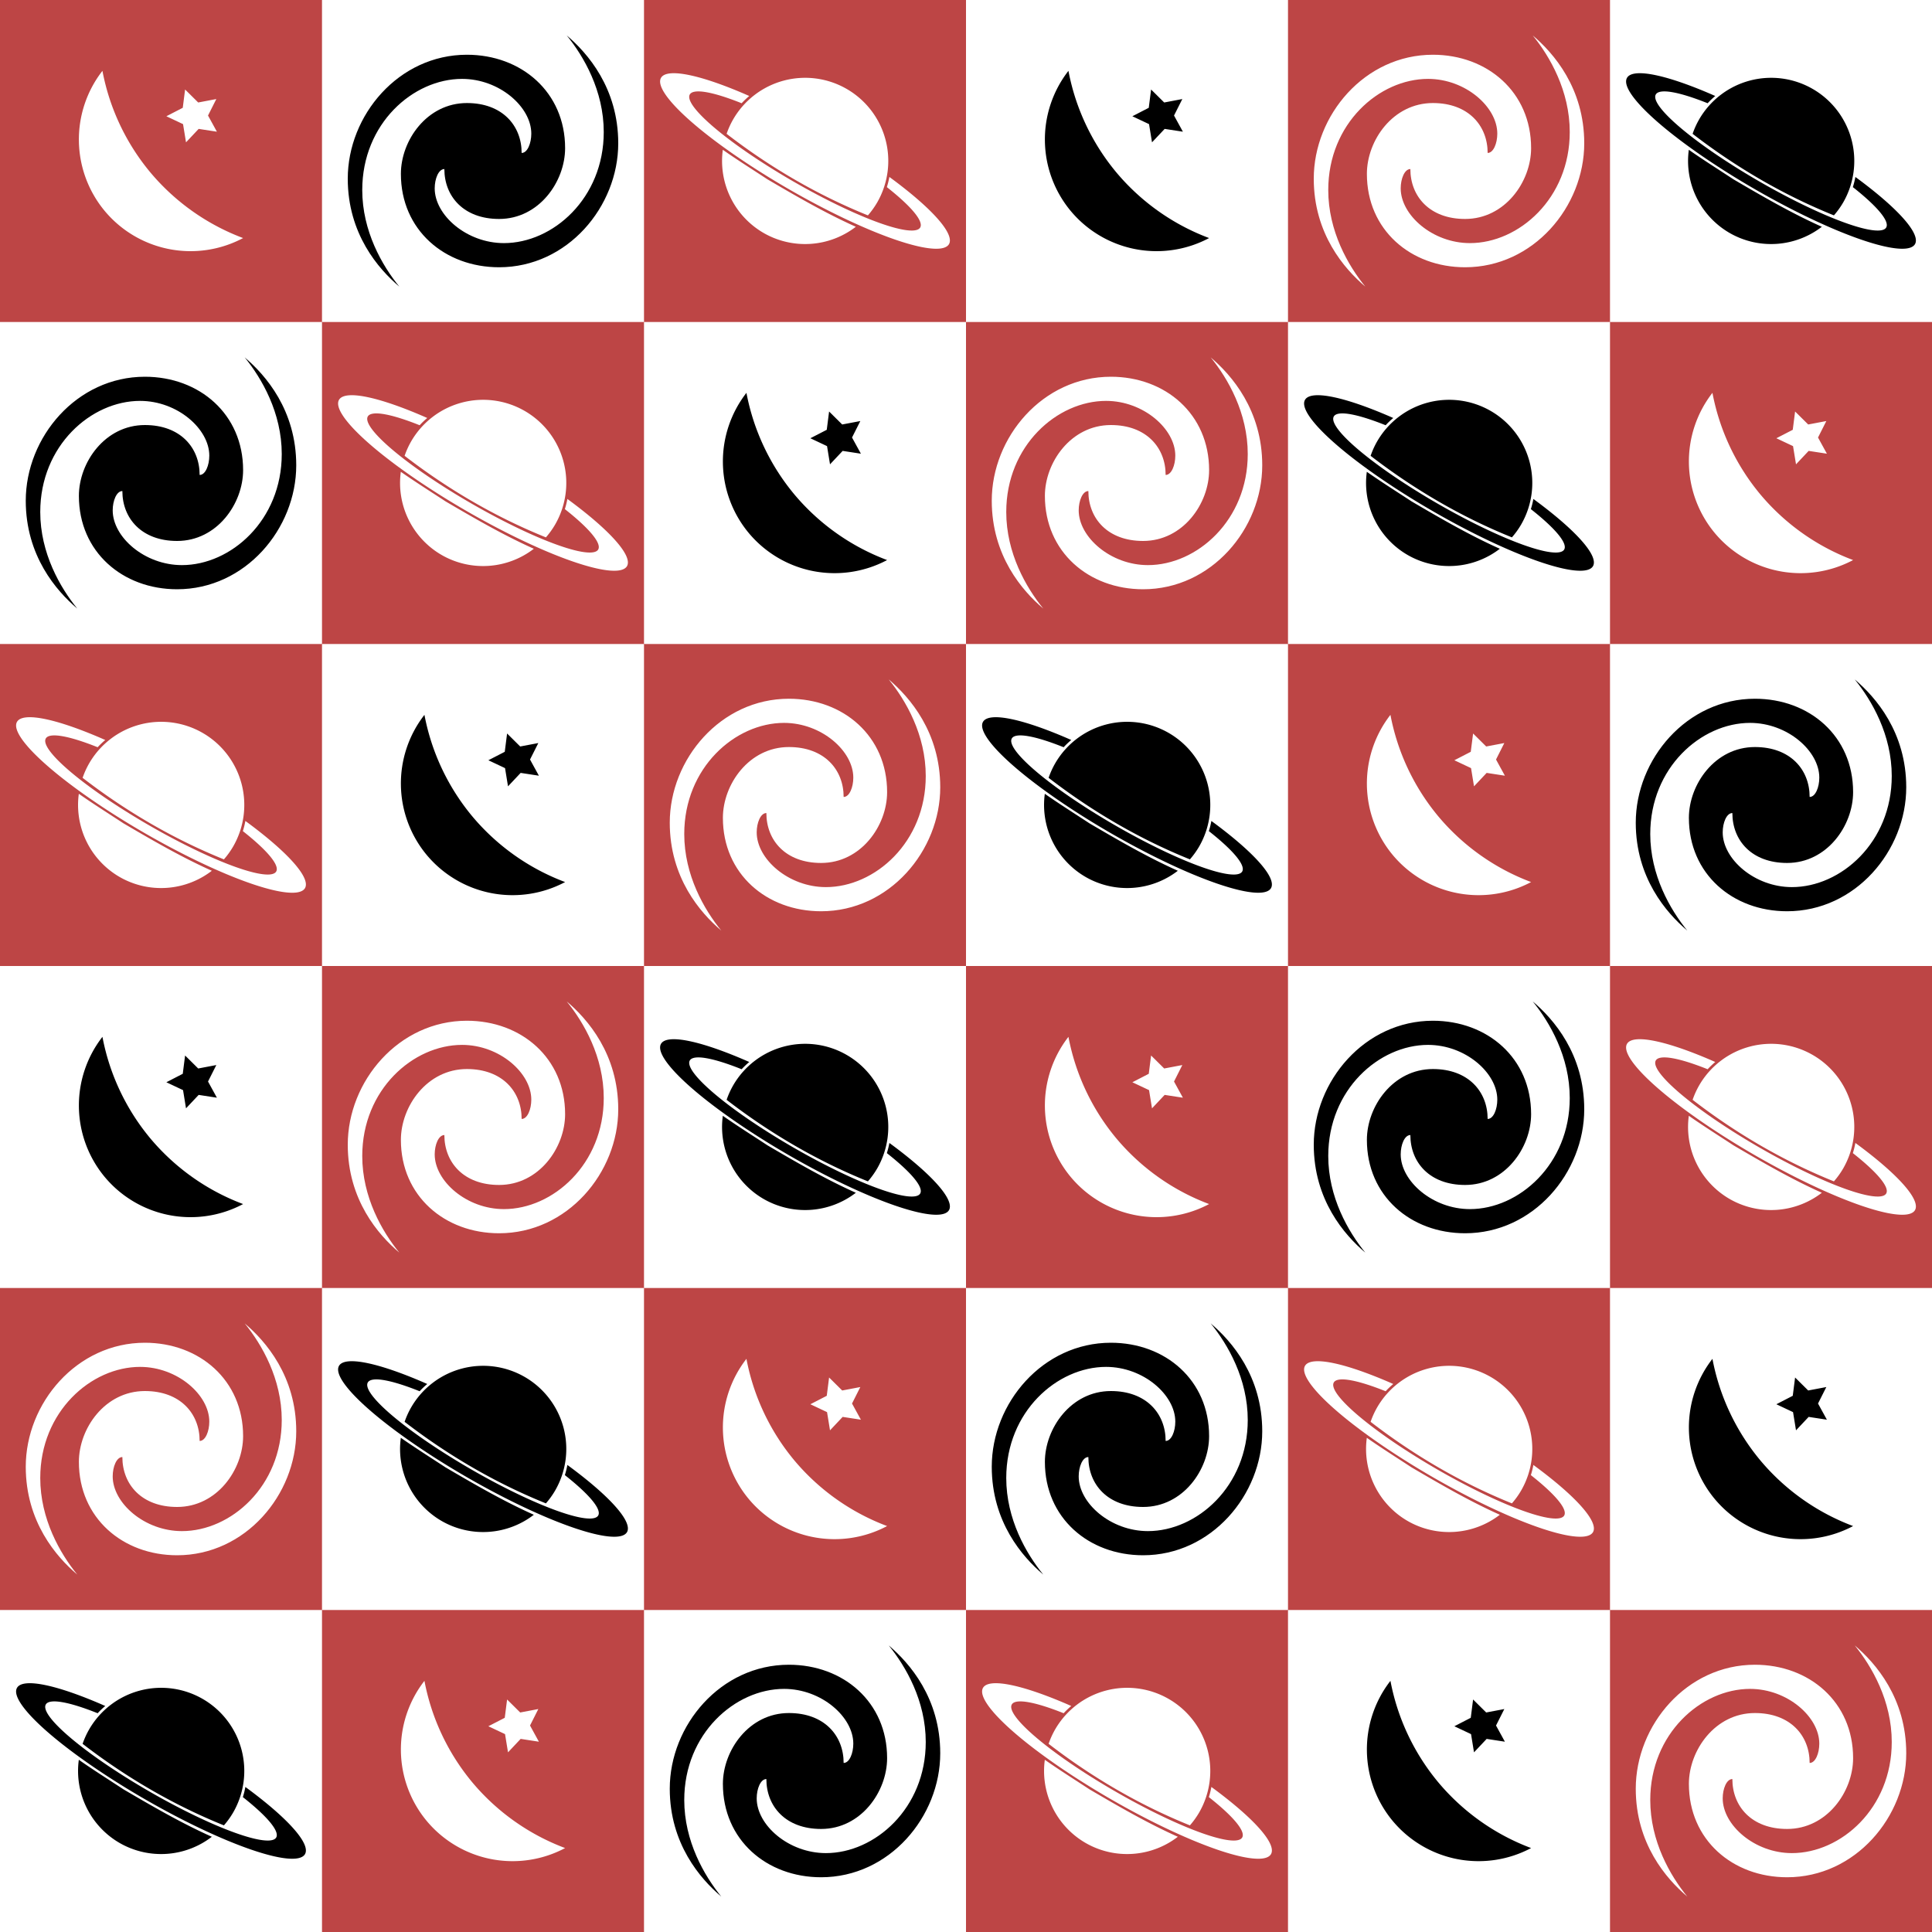
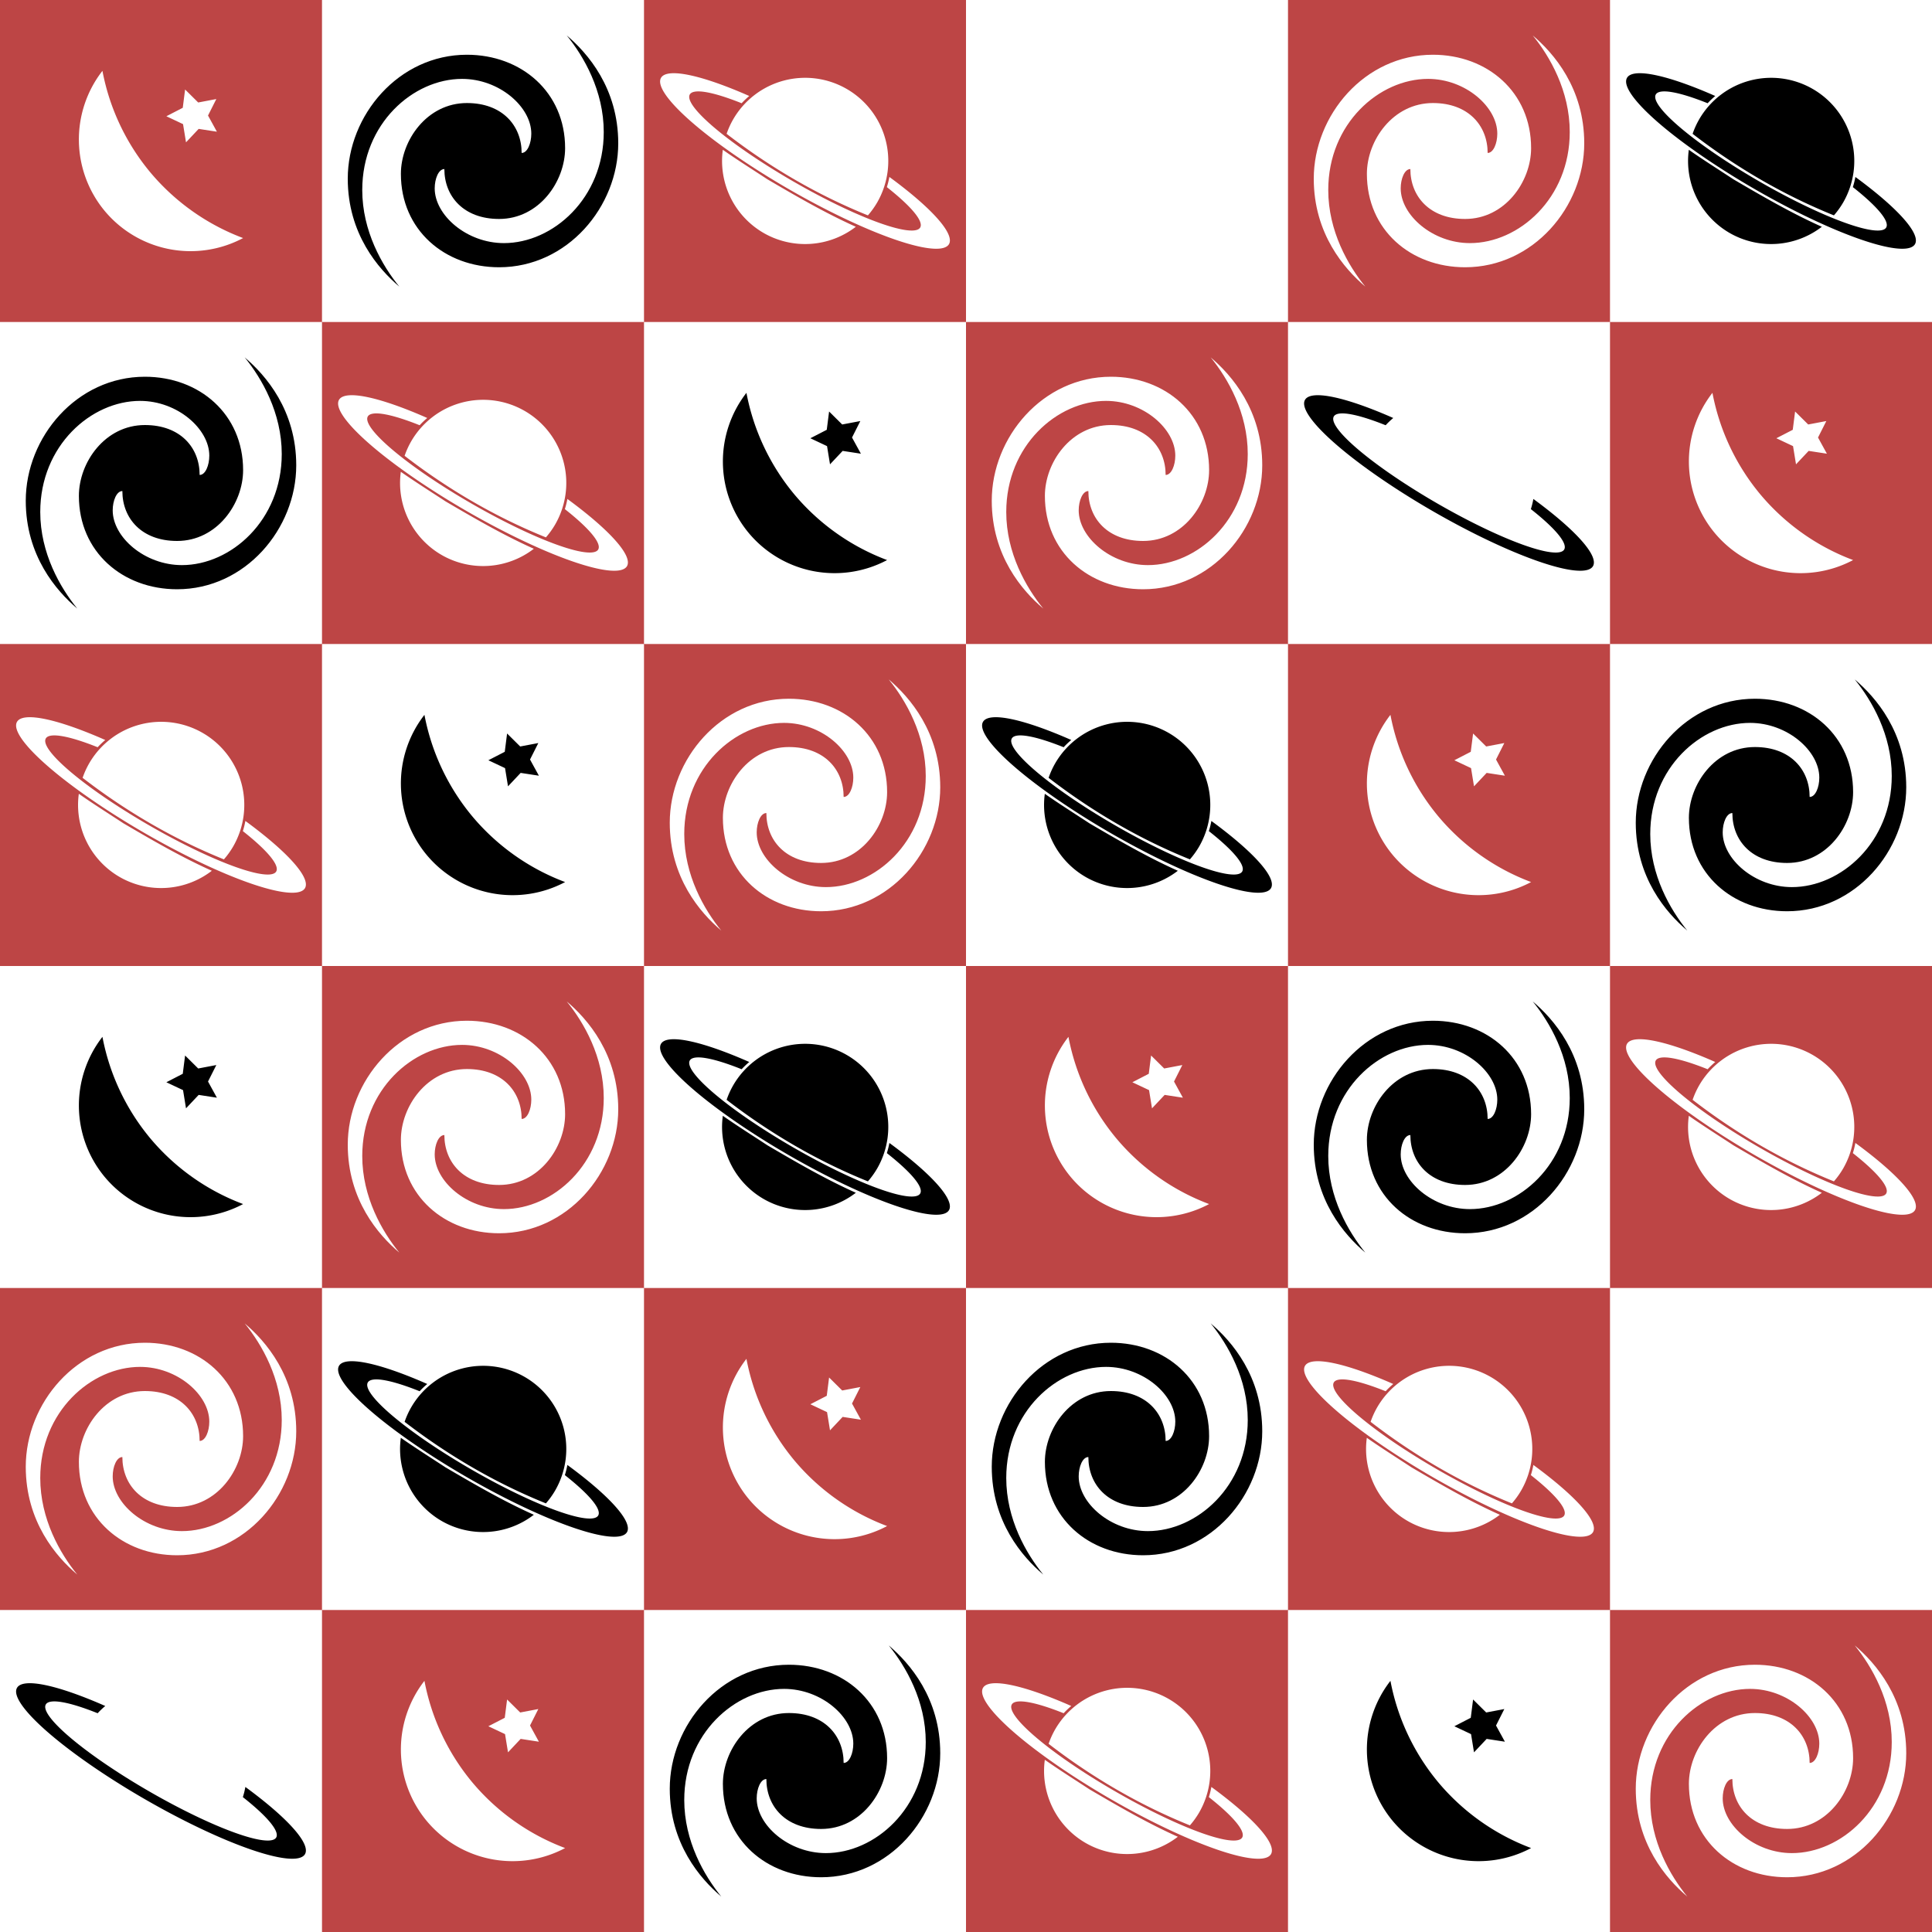
<svg xmlns="http://www.w3.org/2000/svg" width="1200" height="1200" viewBox="0 0 1200 1200">
  <path d="M0 0h1200v1200H0z" fill="#bd4545" />
  <path d="M0 1000h200v200H0zM400 1000h200v200H400zM200 800h200v200H200zM600 800h200v200H600zM0 600h200v200H0zM400 600h200v200H400zM200 400h200v200H200zM600 400h200v200H600z" fill="#fff" />
  <path d="M65.377 1059.621a103.275 20.19 30 00-54.808-11.278 103.275 20.19 30 0079.342 69.125 103.275 20.19 30 0099.535 34.15 103.275 20.19 30 00-37.039-41.708 51.405 51.405 0 01-1.563 6.314 82.62 14.65 30 0120.715 25.067 82.62 14.65 30 01-78.877-28.622 82.62 14.65 30 01-64.226-53.999 82.62 14.65 30 0132.193 5.455 50.921 50.921 0 014.728-4.504z" />
-   <path d="M125.912 1055.247a51.637 51.637-.042 00-70.493 18.828l-.042.074-.043.074a51.637 51.637-.042 00-4.024 8.896c26.78 20.684 56.349 37.99 87.763 50.652a51.637 51.637-.042 005.74-7.986 51.637 51.637-.042 00-18.901-70.538zm-76.956 37.792a51.637 51.637-.042 0025.319 51.647 51.637 51.637-.042 0057.3-3.838c-18.946-8.482-37.088-19.034-54.868-29.451-9.156-6.019-18.621-11.97-27.75-18.358z" />
  <g fill="#fff">
    <path d="M263.626 1044a69.454 69.454 0 001.568 87.213 69.454 69.454 0 0085.805 16.65 138.908 138.908 0 01-57.38-40.5A138.908 138.908 0 01263.625 1044zM334.716 1081.8l-11.325-1.74-7.854 8.344-1.845-11.309-10.362-4.89 10.185-5.25 1.45-11.366 8.14 8.064 11.257-2.134-5.154 10.234z" />
  </g>
  <path d="M416 1111c0-39.4 31.6-77 74-77 33.8 0 61 23.2 61 58 0 20.8-16.2 44-41 44-22 0-34-14-34-31-3.6 0-6 6-6 12 0 16.6 19.8 34 43 34 30.4 0 62-27.8 62-69 0-25.6-12.4-47-23-60 13 11 32 32.8 32 67 0 39.4-31.6 77-74 77-33.8 0-61-23.2-61-58 0-20.8 16.2-44 41-44 22 0 34 14 34 31 3.6 0 6-6 6-12 0-16.6-19.8-34-43-34-30.4 0-62 27.8-62 69 0 25.6 12.4 47 23 60-13-11-32-32.8-32-67z" />
  <path d="M800 1000h200v200H800zM1000 800h200v200h-200zM800 600h200v200H800zM1000 400h200v200h-200zM0 200h200v200H0zM400 200h200v200H400zM200 0h200v200H200zM600 0h200v200H600zM800 200h200v200H800zM1000 0h200v200h-200z" fill="#fff" />
  <g fill="#fff">
    <path d="M665.377 1059.621a103.275 20.19 30 00-54.808-11.278 103.275 20.19 30 0079.342 69.125 103.275 20.19 30 0099.535 34.15 103.275 20.19 30 00-37.039-41.708 51.405 51.405 0 01-1.563 6.314 82.62 14.65 30 0120.715 25.067 82.62 14.65 30 01-78.877-28.622 82.62 14.65 30 01-64.226-53.999 82.62 14.65 30 0132.193 5.455 50.921 50.921 0 014.728-4.504z" />
    <path d="M725.912 1055.247a51.637 51.637-.042 00-70.493 18.828l-.042.074-.043.074a51.637 51.637-.042 00-4.024 8.896c26.78 20.684 56.349 37.99 87.763 50.652a51.637 51.637-.042 005.74-7.986 51.637 51.637-.042 00-18.901-70.538zm-76.956 37.792a51.637 51.637-.042 0025.319 51.647 51.637 51.637-.042 0057.3-3.838c-18.946-8.482-37.088-19.034-54.868-29.451-9.156-6.019-18.621-11.97-27.75-18.358z" />
  </g>
  <path d="M863.626 1044a69.454 69.454 0 001.568 87.213 69.454 69.454 0 0085.805 16.65 138.908 138.908 0 01-57.38-40.5A138.908 138.908 0 01863.625 1044zM934.716 1081.8l-11.325-1.74-7.854 8.344-1.845-11.309-10.362-4.89 10.185-5.25 1.45-11.366 8.14 8.064 11.257-2.134-5.154 10.234z" />
  <path d="M1016 1111c0-39.4 31.6-77 74-77 33.8 0 61 23.2 61 58 0 20.8-16.2 44-41 44-22 0-34-14-34-31-3.6 0-6 6-6 12 0 16.6 19.8 34 43 34 30.4 0 62-27.8 62-69 0-25.6-12.4-47-23-60 13 11 32 32.8 32 67 0 39.4-31.6 77-74 77-33.8 0-61-23.2-61-58 0-20.8 16.2-44 41-44 22 0 34 14 34 31 3.6 0 6-6 6-12 0-16.6-19.8-34-43-34-30.4 0-62 27.8-62 69 0 25.6 12.4 47 23 60-13-11-32-32.8-32-67z" fill="#fff" />
  <path d="M265.377 859.621a103.275 20.19 30 00-54.808-11.278 103.275 20.19 30 0079.342 69.125 103.275 20.19 30 0099.535 34.15 103.275 20.19 30 00-37.039-41.708 51.405 51.405 0 01-1.563 6.314 82.62 14.65 30 0120.715 25.067 82.62 14.65 30 01-78.877-28.622 82.62 14.65 30 01-64.226-53.999 82.62 14.65 30 0132.193 5.455 50.921 50.921 0 014.728-4.504z" />
  <path d="M325.912 855.247a51.637 51.637-.042 00-70.493 18.828l-.042.074-.043.074a51.637 51.637-.042 00-4.024 8.896c26.78 20.684 56.349 37.99 87.763 50.652a51.637 51.637-.042 005.74-7.986 51.637 51.637-.042 00-18.901-70.538zm-76.956 37.792a51.637 51.637-.042 0025.319 51.647 51.637 51.637-.042 0057.3-3.838c-18.946-8.482-37.088-19.034-54.868-29.451-9.156-6.019-18.621-11.97-27.75-18.358z" />
  <g fill="#fff">
    <path d="M463.626 844a69.454 69.454 0 001.568 87.213 69.454 69.454 0 0085.805 16.65 138.908 138.908 0 01-57.38-40.5A138.908 138.908 0 01463.625 844zM534.716 881.8l-11.325-1.74-7.854 8.344-1.845-11.309-10.362-4.89 10.185-5.25 1.45-11.366 8.14 8.064 11.257-2.134-5.154 10.234z" />
  </g>
  <path d="M616 911c0-39.4 31.6-77 74-77 33.8 0 61 23.2 61 58 0 20.8-16.2 44-41 44-22 0-34-14-34-31-3.6 0-6 6-6 12 0 16.6 19.8 34 43 34 30.4 0 62-27.8 62-69 0-25.6-12.4-47-23-60 13 11 32 32.8 32 67 0 39.4-31.6 77-74 77-33.8 0-61-23.2-61-58 0-20.8 16.2-44 41-44 22 0 34 14 34 31 3.6 0 6-6 6-12 0-16.6-19.8-34-43-34-30.4 0-62 27.8-62 69 0 25.6 12.4 47 23 60-13-11-32-32.8-32-67z" />
  <g fill="#fff">
    <path d="M865.377 859.621a103.275 20.19 30 00-54.808-11.278 103.275 20.19 30 0079.342 69.125 103.275 20.19 30 0099.535 34.15 103.275 20.19 30 00-37.039-41.708 51.405 51.405 0 01-1.563 6.314 82.62 14.65 30 0120.715 25.067 82.62 14.65 30 01-78.877-28.622 82.62 14.65 30 01-64.226-53.999 82.62 14.65 30 0132.193 5.455 50.921 50.921 0 014.728-4.504z" />
    <path d="M925.912 855.247a51.637 51.637-.042 00-70.493 18.828l-.042.074-.043.074a51.637 51.637-.042 00-4.024 8.896c26.78 20.684 56.349 37.99 87.763 50.652a51.637 51.637-.042 005.74-7.986 51.637 51.637-.042 00-18.901-70.538zm-76.956 37.792a51.637 51.637-.042 0025.319 51.647 51.637 51.637-.042 0057.3-3.838c-18.946-8.482-37.088-19.034-54.868-29.451-9.156-6.019-18.621-11.97-27.75-18.358z" />
  </g>
-   <path d="M1063.626 844a69.454 69.454 0 001.568 87.213 69.454 69.454 0 0085.805 16.65 138.908 138.908 0 01-57.38-40.5A138.908 138.908 0 011063.625 844zM1134.716 881.8l-11.325-1.74-7.854 8.344-1.845-11.309-10.362-4.89 10.185-5.25 1.45-11.366 8.14 8.064 11.257-2.134-5.154 10.234z" />
  <path d="M16 911c0-39.4 31.6-77 74-77 33.8 0 61 23.2 61 58 0 20.8-16.2 44-41 44-22 0-34-14-34-31-3.6 0-6 6-6 12 0 16.6 19.8 34 43 34 30.4 0 62-27.8 62-69 0-25.6-12.4-47-23-60 13 11 32 32.8 32 67 0 39.4-31.6 77-74 77-33.8 0-61-23.2-61-58 0-20.8 16.2-44 41-44 22 0 34 14 34 31 3.6 0 6-6 6-12 0-16.6-19.8-34-43-34-30.4 0-62 27.8-62 69 0 25.6 12.4 47 23 60-13-11-32-32.8-32-67z" fill="#fff" />
  <path d="M465.377 659.621a103.275 20.19 30 00-54.808-11.278 103.275 20.19 30 0079.342 69.125 103.275 20.19 30 0099.535 34.15 103.275 20.19 30 00-37.039-41.708 51.405 51.405 0 01-1.563 6.314 82.62 14.65 30 0120.715 25.067 82.62 14.65 30 01-78.877-28.622 82.62 14.65 30 01-64.226-53.999 82.62 14.65 30 0132.193 5.455 50.921 50.921 0 014.728-4.504z" />
  <path d="M525.912 655.247a51.637 51.637-.042 00-70.493 18.828l-.042.074-.043.074a51.637 51.637-.042 00-4.024 8.896c26.78 20.684 56.349 37.99 87.763 50.652a51.637 51.637-.042 005.74-7.986 51.637 51.637-.042 00-18.901-70.538zm-76.956 37.792a51.637 51.637-.042 0025.319 51.647 51.637 51.637-.042 0057.3-3.838c-18.946-8.482-37.088-19.034-54.868-29.451-9.156-6.019-18.621-11.97-27.75-18.358z" />
  <g fill="#fff">
    <path d="M663.626 644a69.454 69.454 0 001.568 87.213 69.454 69.454 0 0085.805 16.65 138.908 138.908 0 01-57.38-40.5A138.908 138.908 0 01663.625 644zM734.716 681.8l-11.325-1.74-7.854 8.344-1.845-11.309-10.362-4.89 10.185-5.25 1.45-11.366 8.14 8.064 11.257-2.134-5.154 10.234z" />
  </g>
  <path d="M816 711c0-39.4 31.6-77 74-77 33.8 0 61 23.2 61 58 0 20.8-16.2 44-41 44-22 0-34-14-34-31-3.6 0-6 6-6 12 0 16.6 19.8 34 43 34 30.4 0 62-27.8 62-69 0-25.6-12.4-47-23-60 13 11 32 32.8 32 67 0 39.4-31.6 77-74 77-33.8 0-61-23.2-61-58 0-20.8 16.2-44 41-44 22 0 34 14 34 31 3.6 0 6-6 6-12 0-16.6-19.8-34-43-34-30.4 0-62 27.8-62 69 0 25.6 12.4 47 23 60-13-11-32-32.8-32-67z" />
  <g fill="#fff">
    <path d="M1065.377 659.621a103.275 20.19 30 00-54.808-11.278 103.275 20.19 30 0079.342 69.125 103.275 20.19 30 0099.535 34.15 103.275 20.19 30 00-37.039-41.708 51.405 51.405 0 01-1.563 6.314 82.62 14.65 30 0120.715 25.067 82.62 14.65 30 01-78.877-28.622 82.62 14.65 30 01-64.226-53.999 82.62 14.65 30 0132.193 5.455 50.921 50.921 0 014.728-4.504z" />
    <path d="M1125.912 655.247a51.637 51.637-.042 00-70.493 18.828l-.042.074-.043.074a51.637 51.637-.042 00-4.024 8.896c26.78 20.684 56.349 37.99 87.763 50.652a51.637 51.637-.042 005.74-7.986 51.637 51.637-.042 00-18.901-70.538zm-76.956 37.792a51.637 51.637-.042 0025.319 51.647 51.637 51.637-.042 0057.3-3.838c-18.946-8.482-37.088-19.034-54.868-29.451-9.156-6.019-18.621-11.97-27.75-18.358z" />
  </g>
  <path d="M63.626 644a69.454 69.454 0 001.568 87.213 69.454 69.454 0 0085.805 16.65 138.908 138.908 0 01-57.38-40.5A138.908 138.908 0 0163.625 644zM134.716 681.8l-11.325-1.74-7.854 8.344-1.845-11.309-10.362-4.89 10.185-5.25 1.45-11.366 8.14 8.064 11.257-2.134-5.154 10.234z" />
  <path d="M216 711c0-39.4 31.6-77 74-77 33.8 0 61 23.2 61 58 0 20.8-16.2 44-41 44-22 0-34-14-34-31-3.6 0-6 6-6 12 0 16.6 19.8 34 43 34 30.4 0 62-27.8 62-69 0-25.6-12.4-47-23-60 13 11 32 32.8 32 67 0 39.4-31.6 77-74 77-33.8 0-61-23.2-61-58 0-20.8 16.2-44 41-44 22 0 34 14 34 31 3.6 0 6-6 6-12 0-16.6-19.8-34-43-34-30.4 0-62 27.8-62 69 0 25.6 12.4 47 23 60-13-11-32-32.8-32-67z" fill="#fff" />
  <path d="M665.377 459.621a103.275 20.19 30 00-54.808-11.278 103.275 20.19 30 0079.342 69.125 103.275 20.19 30 0099.535 34.15 103.275 20.19 30 00-37.039-41.708 51.405 51.405 0 01-1.563 6.314 82.62 14.65 30 0120.715 25.067 82.62 14.65 30 01-78.877-28.622 82.62 14.65 30 01-64.226-53.999 82.62 14.65 30 0132.193 5.455 50.921 50.921 0 014.728-4.504z" />
  <path d="M725.912 455.247a51.637 51.637-.042 00-70.493 18.828l-.042.074-.043.074a51.637 51.637-.042 00-4.024 8.896c26.78 20.684 56.349 37.99 87.763 50.652a51.637 51.637-.042 005.74-7.986 51.637 51.637-.042 00-18.901-70.538zm-76.956 37.792a51.637 51.637-.042 0025.319 51.647 51.637 51.637-.042 0057.3-3.838c-18.946-8.482-37.088-19.034-54.868-29.451-9.156-6.019-18.621-11.97-27.75-18.358z" />
  <g fill="#fff">
    <path d="M863.626 444a69.454 69.454 0 001.568 87.213 69.454 69.454 0 0085.805 16.65 138.908 138.908 0 01-57.38-40.5A138.908 138.908 0 01863.625 444zM934.716 481.8l-11.325-1.74-7.854 8.344-1.845-11.309-10.362-4.89 10.185-5.25 1.45-11.366 8.14 8.064 11.257-2.134-5.154 10.234z" />
  </g>
  <path d="M1016 511c0-39.4 31.6-77 74-77 33.8 0 61 23.2 61 58 0 20.8-16.2 44-41 44-22 0-34-14-34-31-3.6 0-6 6-6 12 0 16.6 19.8 34 43 34 30.4 0 62-27.8 62-69 0-25.6-12.4-47-23-60 13 11 32 32.8 32 67 0 39.4-31.6 77-74 77-33.8 0-61-23.2-61-58 0-20.8 16.2-44 41-44 22 0 34 14 34 31 3.6 0 6-6 6-12 0-16.6-19.8-34-43-34-30.4 0-62 27.8-62 69 0 25.6 12.4 47 23 60-13-11-32-32.8-32-67z" />
  <g fill="#fff">
    <path d="M65.377 459.621a103.275 20.19 30 00-54.808-11.278 103.275 20.19 30 0079.342 69.125 103.275 20.19 30 0099.535 34.15 103.275 20.19 30 00-37.039-41.708 51.405 51.405 0 01-1.563 6.314 82.62 14.65 30 0120.715 25.067 82.62 14.65 30 01-78.877-28.622 82.62 14.65 30 01-64.226-53.999 82.62 14.65 30 0132.193 5.455 50.921 50.921 0 014.728-4.504z" />
    <path d="M125.912 455.247a51.637 51.637-.042 00-70.493 18.828l-.042.074-.043.074a51.637 51.637-.042 00-4.024 8.896c26.78 20.684 56.349 37.99 87.763 50.652a51.637 51.637-.042 005.74-7.986 51.637 51.637-.042 00-18.901-70.538zM48.956 493.04a51.637 51.637-.042 0025.319 51.647 51.637 51.637-.042 0057.3-3.838c-18.946-8.482-37.088-19.034-54.868-29.451-9.156-6.019-18.621-11.97-27.75-18.358z" />
  </g>
  <path d="M263.626 444a69.454 69.454 0 001.568 87.213 69.454 69.454 0 0085.805 16.65 138.908 138.908 0 01-57.38-40.5A138.908 138.908 0 01263.625 444zM334.716 481.8l-11.325-1.74-7.854 8.344-1.845-11.309-10.362-4.89 10.185-5.25 1.45-11.366 8.14 8.064 11.257-2.134-5.154 10.234z" />
  <path d="M416 511c0-39.4 31.6-77 74-77 33.8 0 61 23.2 61 58 0 20.8-16.2 44-41 44-22 0-34-14-34-31-3.6 0-6 6-6 12 0 16.6 19.8 34 43 34 30.4 0 62-27.8 62-69 0-25.6-12.4-47-23-60 13 11 32 32.8 32 67 0 39.4-31.6 77-74 77-33.8 0-61-23.2-61-58 0-20.8 16.2-44 41-44 22 0 34 14 34 31 3.6 0 6-6 6-12 0-16.6-19.8-34-43-34-30.4 0-62 27.8-62 69 0 25.6 12.4 47 23 60-13-11-32-32.8-32-67z" fill="#fff" />
  <path d="M865.377 259.621a103.275 20.19 30 00-54.808-11.278 103.275 20.19 30 0079.342 69.125 103.275 20.19 30 0099.535 34.15 103.275 20.19 30 00-37.039-41.708 51.405 51.405 0 01-1.563 6.314 82.62 14.65 30 0120.715 25.067 82.62 14.65 30 01-78.877-28.622 82.62 14.65 30 01-64.226-53.999 82.62 14.65 30 0132.193 5.455 50.921 50.921 0 014.728-4.504z" />
-   <path d="M925.912 255.247a51.637 51.637-.042 00-70.493 18.828l-.042.074-.043.074a51.637 51.637-.042 00-4.024 8.896c26.78 20.684 56.349 37.99 87.763 50.652a51.637 51.637-.042 005.74-7.986 51.637 51.637-.042 00-18.901-70.538zm-76.956 37.792a51.637 51.637-.042 0025.319 51.647 51.637 51.637-.042 0057.3-3.838c-18.946-8.482-37.088-19.034-54.868-29.451-9.156-6.019-18.621-11.97-27.75-18.358z" />
  <g fill="#fff">
    <path d="M1063.626 244a69.454 69.454 0 001.568 87.213 69.454 69.454 0 0085.805 16.65 138.908 138.908 0 01-57.38-40.5A138.908 138.908 0 011063.625 244zM1134.716 281.8l-11.325-1.74-7.854 8.344-1.845-11.309-10.362-4.89 10.185-5.25 1.45-11.366 8.14 8.064 11.257-2.134-5.154 10.234z" />
  </g>
  <path d="M16 311c0-39.4 31.6-77 74-77 33.8 0 61 23.2 61 58 0 20.8-16.2 44-41 44-22 0-34-14-34-31-3.6 0-6 6-6 12 0 16.6 19.8 34 43 34 30.4 0 62-27.8 62-69 0-25.6-12.4-47-23-60 13 11 32 32.8 32 67 0 39.4-31.6 77-74 77-33.8 0-61-23.2-61-58 0-20.8 16.2-44 41-44 22 0 34 14 34 31 3.6 0 6-6 6-12 0-16.6-19.8-34-43-34-30.4 0-62 27.8-62 69 0 25.6 12.4 47 23 60-13-11-32-32.8-32-67z" />
  <g fill="#fff">
    <path d="M265.377 259.621a103.275 20.19 30 00-54.808-11.278 103.275 20.19 30 0079.342 69.125 103.275 20.19 30 0099.535 34.15 103.275 20.19 30 00-37.039-41.708 51.405 51.405 0 01-1.563 6.314 82.62 14.65 30 0120.715 25.067 82.62 14.65 30 01-78.877-28.622 82.62 14.65 30 01-64.226-53.999 82.62 14.65 30 0132.193 5.455 50.921 50.921 0 014.728-4.504z" />
    <path d="M325.912 255.247a51.637 51.637-.042 00-70.493 18.828l-.042.074-.043.074a51.637 51.637-.042 00-4.024 8.896c26.78 20.684 56.349 37.99 87.763 50.652a51.637 51.637-.042 005.74-7.986 51.637 51.637-.042 00-18.901-70.538zm-76.956 37.792a51.637 51.637-.042 0025.319 51.647 51.637 51.637-.042 0057.3-3.838c-18.946-8.482-37.088-19.034-54.868-29.451-9.156-6.019-18.621-11.97-27.75-18.358z" />
  </g>
  <g>
    <path d="M463.626 244a69.454 69.454 0 001.568 87.213 69.454 69.454 0 0085.805 16.65 138.908 138.908 0 01-57.38-40.5A138.908 138.908 0 01463.625 244zM534.716 281.8l-11.325-1.74-7.854 8.344-1.845-11.309-10.362-4.89 10.185-5.25 1.45-11.366 8.14 8.064 11.257-2.134-5.154 10.234z" />
  </g>
  <path d="M616 311c0-39.4 31.6-77 74-77 33.8 0 61 23.2 61 58 0 20.8-16.2 44-41 44-22 0-34-14-34-31-3.6 0-6 6-6 12 0 16.6 19.8 34 43 34 30.4 0 62-27.8 62-69 0-25.6-12.4-47-23-60 13 11 32 32.8 32 67 0 39.4-31.6 77-74 77-33.8 0-61-23.2-61-58 0-20.8 16.2-44 41-44 22 0 34 14 34 31 3.6 0 6-6 6-12 0-16.6-19.8-34-43-34-30.4 0-62 27.8-62 69 0 25.6 12.4 47 23 60-13-11-32-32.8-32-67z" fill="#fff" />
  <g>
    <path d="M1065.377 59.621a103.275 20.19 30 00-54.808-11.278 103.275 20.19 30 0079.342 69.125 103.275 20.19 30 0099.535 34.15 103.275 20.19 30 00-37.039-41.708 51.405 51.405 0 01-1.563 6.314 82.62 14.65 30 0120.715 25.067 82.62 14.65 30 01-78.877-28.622 82.62 14.65 30 01-64.226-53.999 82.62 14.65 30 0132.193 5.455 50.921 50.921 0 014.728-4.504z" />
    <path d="M1125.912 55.247a51.637 51.637-.042 00-70.493 18.828l-.042.074-.043.074a51.637 51.637-.042 00-4.024 8.896c26.78 20.684 56.349 37.99 87.763 50.652a51.637 51.637-.042 005.74-7.986 51.637 51.637-.042 00-18.901-70.538zm-76.956 37.792a51.637 51.637-.042 0025.319 51.647 51.637 51.637-.042 0057.3-3.838c-18.946-8.482-37.088-19.034-54.868-29.451-9.156-6.019-18.621-11.97-27.75-18.358z" />
  </g>
  <g fill="#fff">
    <path d="M63.626 44a69.454 69.454 0 001.568 87.213 69.454 69.454 0 0085.805 16.65 138.908 138.908 0 01-57.38-40.5A138.908 138.908 0 0163.625 44zM134.716 81.8l-11.325-1.74-7.854 8.344-1.845-11.309-10.362-4.89 10.185-5.25 1.45-11.366 8.14 8.064 11.257-2.134-5.154 10.234z" />
  </g>
  <path d="M216 111c0-39.4 31.6-77 74-77 33.8 0 61 23.2 61 58 0 20.8-16.2 44-41 44-22 0-34-14-34-31-3.6 0-6 6-6 12 0 16.6 19.8 34 43 34 30.4 0 62-27.8 62-69 0-25.6-12.4-47-23-60 13 11 32 32.8 32 67 0 39.4-31.6 77-74 77-33.8 0-61-23.2-61-58 0-20.8 16.2-44 41-44 22 0 34 14 34 31 3.6 0 6-6 6-12 0-16.6-19.8-34-43-34-30.4 0-62 27.8-62 69 0 25.6 12.4 47 23 60-13-11-32-32.8-32-67z" />
  <g fill="#fff">
    <path d="M465.377 59.621a103.275 20.19 30 00-54.808-11.278 103.275 20.19 30 0079.342 69.125 103.275 20.19 30 0099.535 34.15 103.275 20.19 30 00-37.039-41.708 51.405 51.405 0 01-1.563 6.314 82.62 14.65 30 0120.715 25.067 82.62 14.65 30 01-78.877-28.622 82.62 14.65 30 01-64.226-53.999 82.62 14.65 30 0132.193 5.455 50.921 50.921 0 014.728-4.504z" />
    <path d="M525.912 55.247a51.637 51.637-.042 00-70.493 18.828l-.042.074-.043.074a51.637 51.637-.042 00-4.024 8.896c26.78 20.684 56.349 37.99 87.763 50.652a51.637 51.637-.042 005.74-7.986 51.637 51.637-.042 00-18.901-70.538zM448.956 93.04a51.637 51.637-.042 0025.319 51.647 51.637 51.637-.042 0057.3-3.838c-18.946-8.482-37.088-19.034-54.868-29.451-9.156-6.019-18.621-11.97-27.75-18.358z" />
  </g>
  <g>
-     <path d="M663.626 44a69.454 69.454 0 001.568 87.213 69.454 69.454 0 0085.805 16.65 138.908 138.908 0 01-57.38-40.5A138.908 138.908 0 01663.625 44zM734.716 81.8l-11.325-1.74-7.854 8.344-1.845-11.309-10.362-4.89 10.185-5.25 1.45-11.366 8.14 8.064 11.257-2.134-5.154 10.234z" />
-   </g>
+     </g>
  <path d="M816 111c0-39.4 31.6-77 74-77 33.8 0 61 23.2 61 58 0 20.8-16.2 44-41 44-22 0-34-14-34-31-3.6 0-6 6-6 12 0 16.6 19.8 34 43 34 30.4 0 62-27.8 62-69 0-25.6-12.4-47-23-60 13 11 32 32.8 32 67 0 39.4-31.6 77-74 77-33.8 0-61-23.2-61-58 0-20.8 16.2-44 41-44 22 0 34 14 34 31 3.6 0 6-6 6-12 0-16.6-19.8-34-43-34-30.4 0-62 27.8-62 69 0 25.6 12.4 47 23 60-13-11-32-32.8-32-67z" fill="#fff" />
</svg>